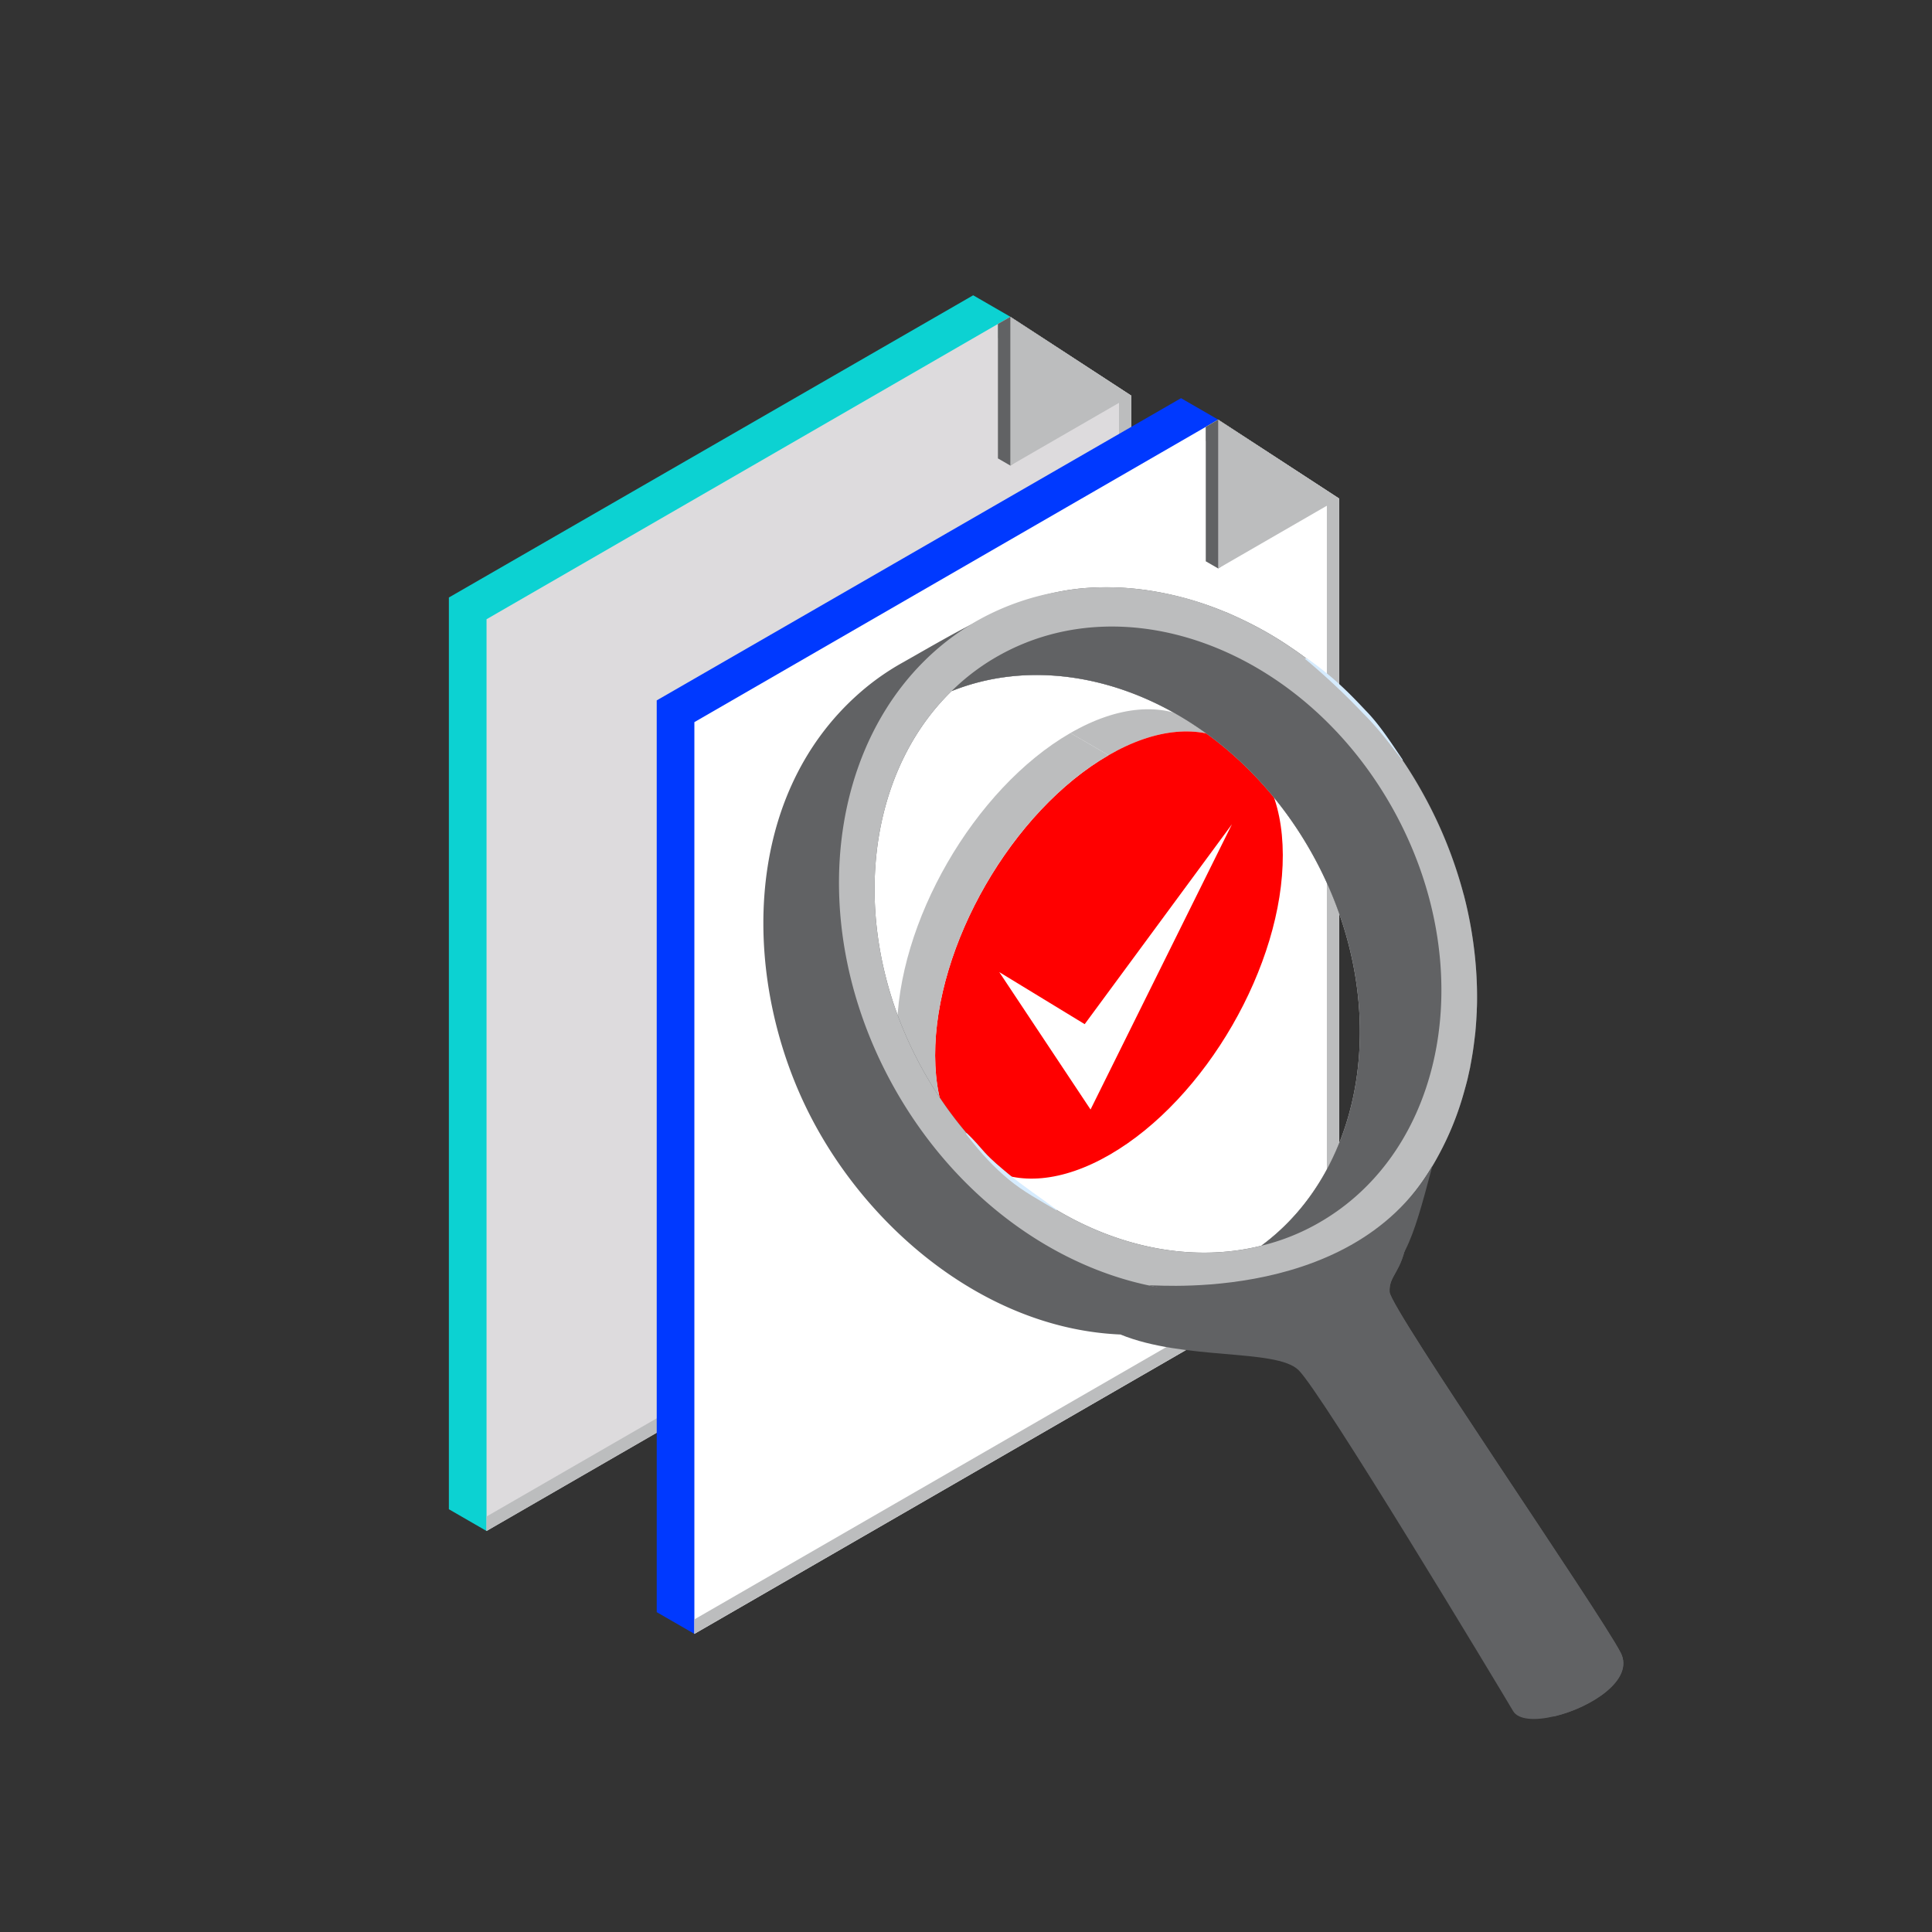
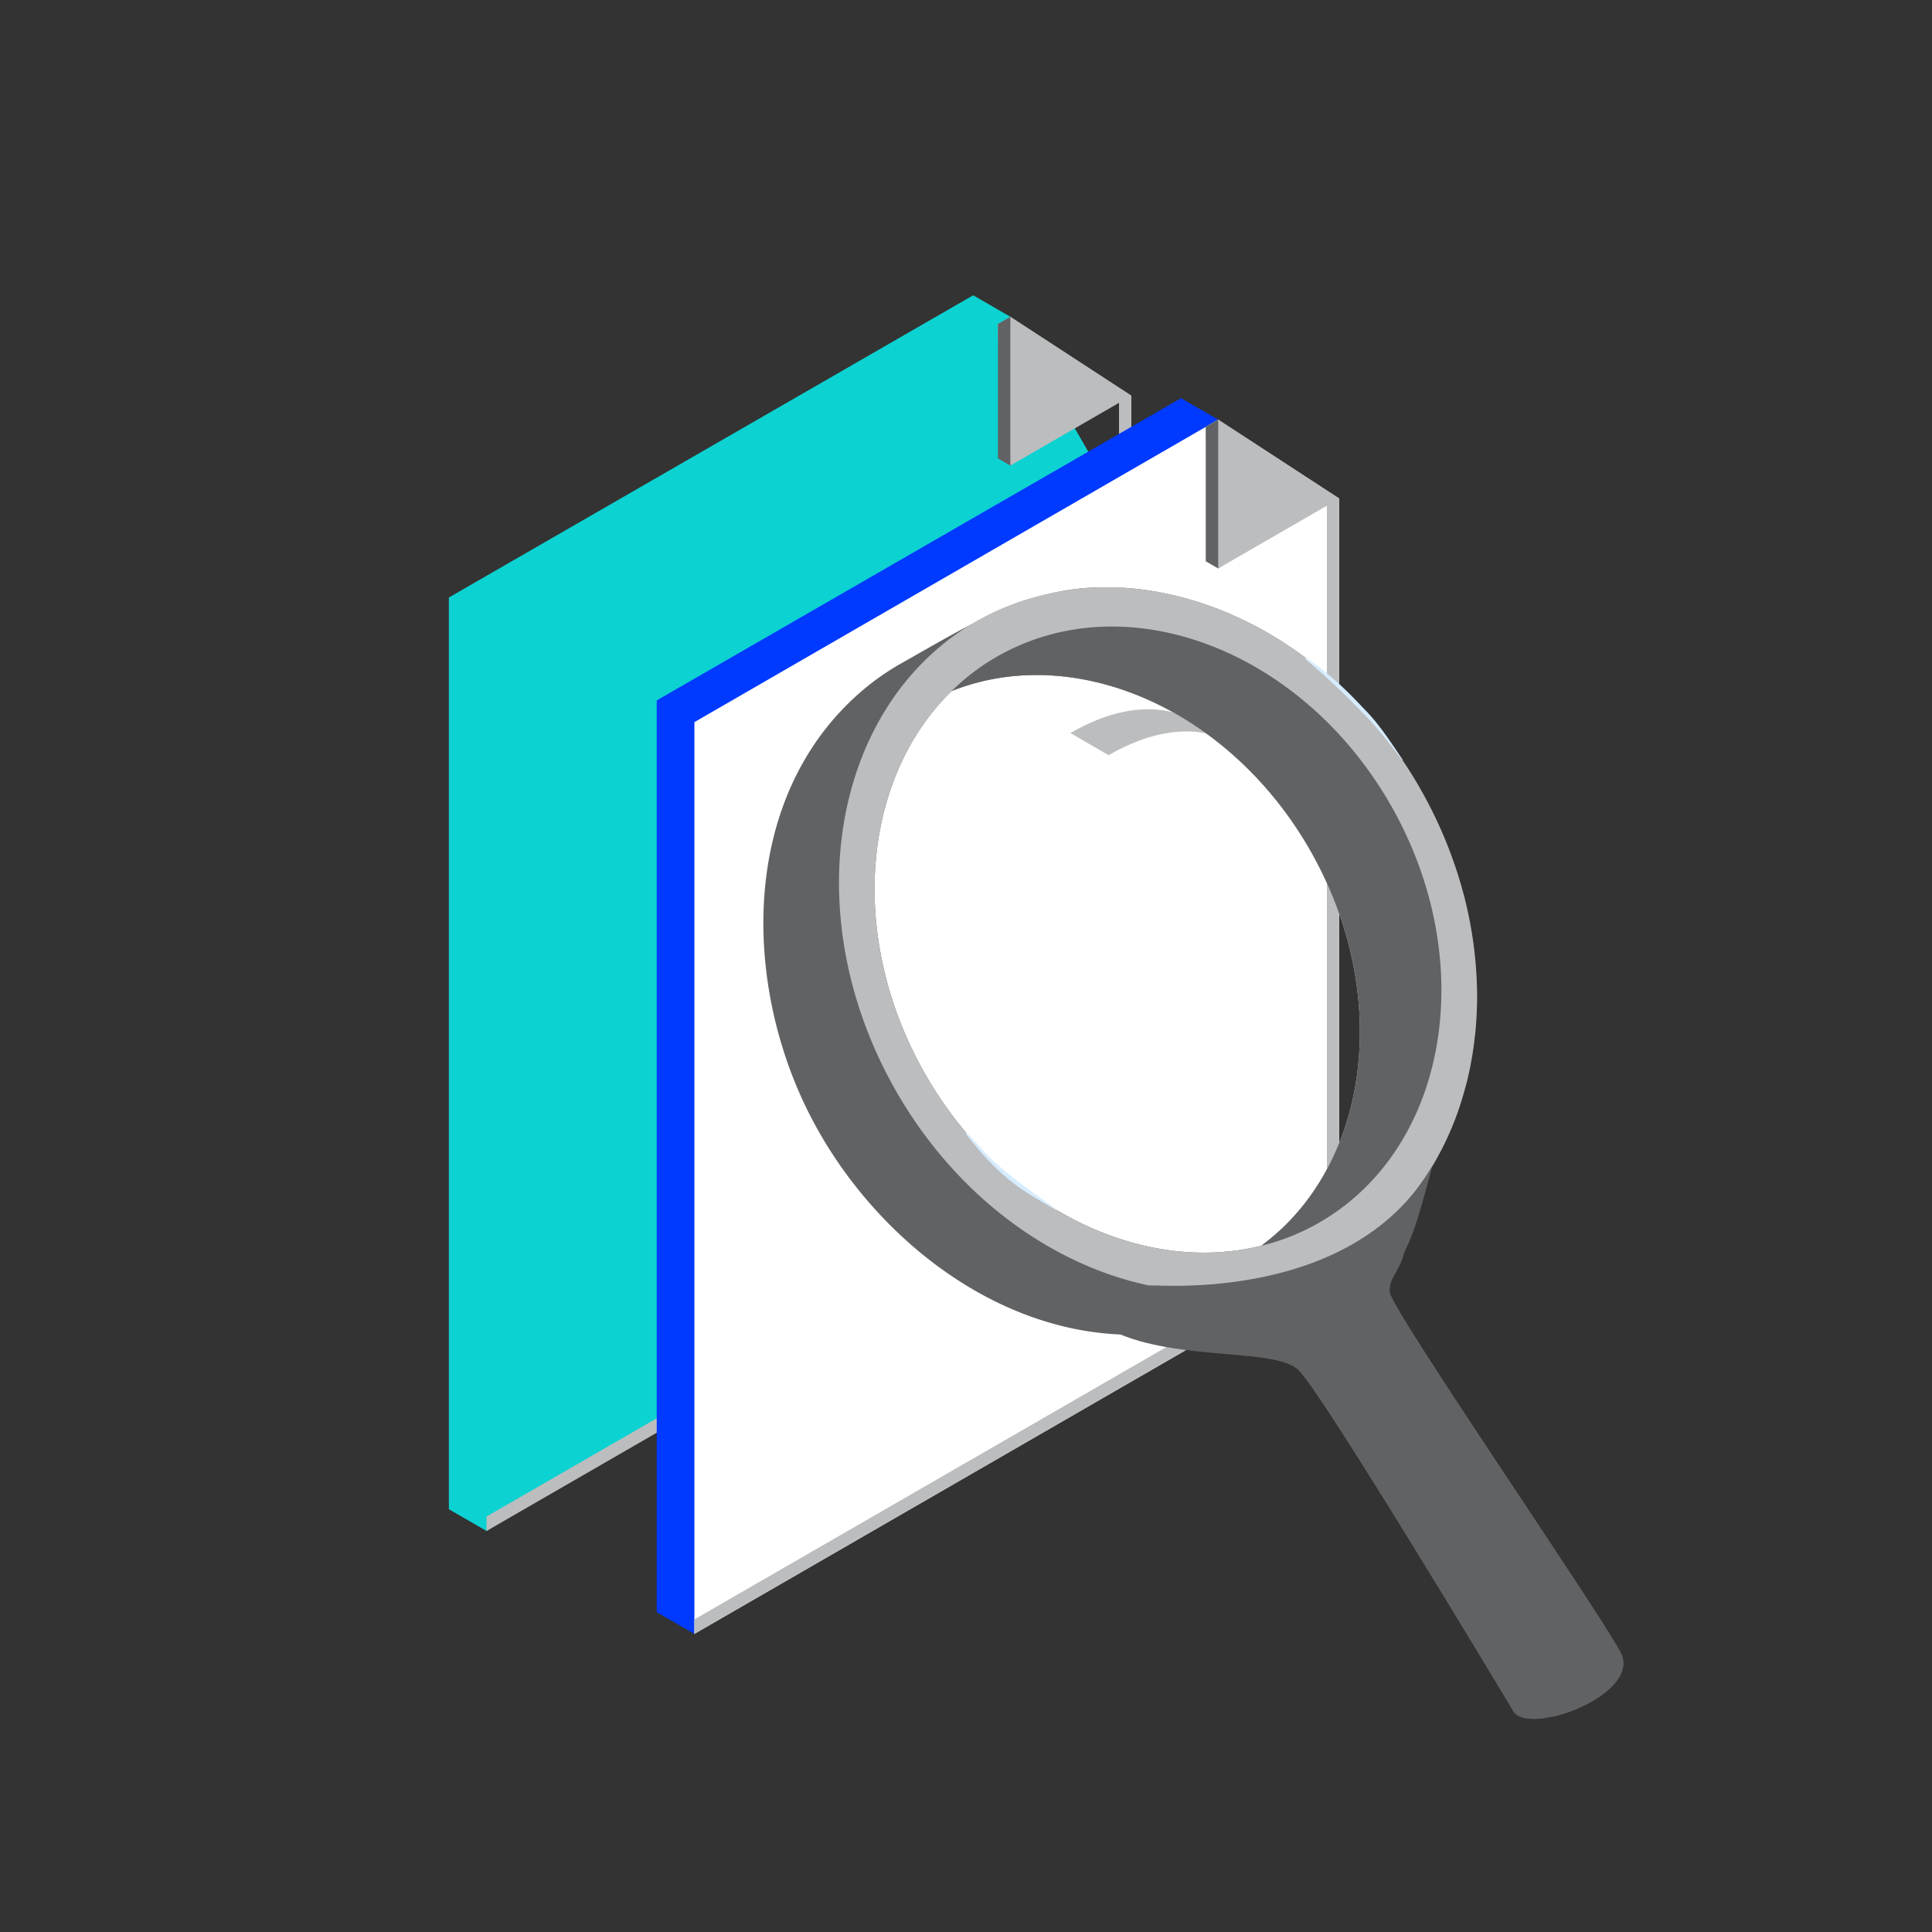
<svg xmlns="http://www.w3.org/2000/svg" id="_ÎÓÈ_1" data-name="—ÎÓÈ 1" viewBox="0 0 3000 3000">
  <rect x="0" y="0" width="3000" height="3000" fill="#333333" stroke="none" />
  <defs>
    <style>.cls-1{fill:#0cd2d2;}.cls-2{fill:#dddbdd;}.cls-3{fill:#bcbdbe;}.cls-4{fill:#616264;}.cls-5{fill:#0039ff;}.cls-6{fill:#fff;}.cls-7{fill:red;}.cls-8{fill:#d6ecff;}</style>
  </defs>
  <title>eProcure Gprahic</title>
  <polygon class="cls-1" points="1511.15 458.52 697.01 927.8 697.01 1294.23 697.01 2343.54 755.49 2377.3 1698.3 1765.45 1698.3 716.14 1569.63 492.28 1511.15 458.52" />
-   <polygon class="cls-2" points="1481.08 542.64 755.49 961.56 755.49 1327.99 755.49 2377.3 1756.77 1799.21 1756.77 749.9 1756.77 614.45 1568.85 491.92 1481.08 542.64" />
  <polygon class="cls-3" points="1568.85 491.92 1549.4 503.16 1549.4 525.3 1568.24 514.41 1652.13 569.11 1656.97 566.61 1656.29 571.82 1737.6 624.84 1737.6 749.9 1737.6 1788.14 755.48 2354.84 755.49 2377.3 1756.77 1799.21 1756.77 749.9 1756.77 614.45 1568.85 491.92" />
  <polygon class="cls-4" points="1549.58 503.06 1549.58 711.82 1568.85 722.95 1737.51 603.32 1568.85 491.92 1549.58 503.06" />
  <polygon class="cls-3" points="1568.85 722.95 1756.77 614.45 1568.85 491.92 1568.85 722.95" />
  <polygon class="cls-5" points="1833.89 618.29 1019.75 1087.57 1019.75 1454 1019.75 2503.31 1078.23 2537.07 2021.04 1925.22 2021.04 875.91 1892.37 652.05 1833.89 618.29" />
  <polygon class="cls-6" points="1803.82 702.41 1078.23 1121.33 1078.23 1487.76 1078.23 2537.07 2079.51 1958.98 2079.51 909.67 2079.51 774.22 1891.59 651.7 1803.82 702.41" />
  <polygon class="cls-3" points="1891.59 651.7 1872.14 662.93 1872.14 685.08 1890.98 674.18 1974.87 728.88 1979.7 726.38 1979.03 731.59 2060.34 784.61 2060.34 909.67 2060.34 1947.91 1078.21 2514.61 1078.23 2537.07 2079.51 1958.98 2079.51 909.67 2079.51 774.22 1891.59 651.7" />
  <polygon class="cls-4" points="1872.32 662.83 1872.32 871.59 1891.59 882.72 2060.25 763.1 1891.59 651.7 1872.32 662.83" />
  <polygon class="cls-3" points="1891.59 882.72 2079.51 774.22 1891.59 651.7 1891.59 882.72" />
-   <path class="cls-3" d="M1913.09,1154l-59.3-34.46c-49-28.5-116.88-24.49-191.69,18.7l59.3,34.46C1796.2,1129.48,1864.06,1125.47,1913.09,1154Z" />
-   <path class="cls-7" d="M1721.4,1172.67c-149.35,86.23-269.82,294.89-269.34,466.51.48,171,121.75,240.08,271.09,153.85,148.8-85.91,269.27-294.57,268.78-465.55C1991.45,1155.86,1870.19,1086.77,1721.4,1172.67Z" />
-   <path class="cls-3" d="M1471.4,1777.48l59.3,34.46c-48.4-28.14-78.4-87.9-78.64-172.76-.48-171.62,120-380.28,269.34-466.51l-59.3-34.46c-149.35,86.23-269.82,294.89-269.33,466.51C1393,1689.58,1423,1749.34,1471.4,1777.48Z" />
-   <polygon class="cls-6" points="1551.65 1509.47 1684.3 1590.31 1912.93 1279.93 1693.39 1722.85 1551.65 1509.47" />
+   <path class="cls-3" d="M1913.09,1154l-59.3-34.46c-49-28.5-116.88-24.49-191.69,18.7l59.3,34.46C1796.2,1129.48,1864.06,1125.47,1913.09,1154" />
  <path class="cls-4" d="M1739.48,2072.08c99.47,40.81,241.24,21.68,276.52,55.05s309.46,489.06,333.48,529.66c8.08,14,34.43,15.3,64,8.29h.21c56.32-13.39,124.76-56.54,102.87-98.84-33.58-64.61-357.07-533.48-358.77-560-1.49-26.36,19.55-30.39,26.78-82,0-.43.21-1.06.21-1.49C2192,1869.52,1739.48,2072.08,1739.48,2072.08Z" />
  <path class="cls-4" d="M1260.4,1736.9c105,201.06,326,366.21,562.4,330.93,53.56-8.08,101.59-27.63,148.56-53.78,46.55-26.14,96.07-49.52,139.65-80.34a16.21,16.21,0,0,0,3-2.34c8.5-6.16,16.58-12.54,24.44-19.34,3.41-2.76,6.81-5.74,10-8.71,3.83-3.19,7.23-6.59,10.84-10,4.89-4.89,9.57-9.78,14.24-14.88.43-.21.43-.43.43-.64a426.44,426.44,0,0,0,59.94-84.16,493.79,493.79,0,0,0,39.1-96.5c1.92-6.8,3.83-13.6,5.53-20.4,1.49-6.17,2.76-12.55,4.25-18.92,0-.43.22-1.06.22-1.49,1.7-9.14,3.39-18.28,4.67-27.42,1.28-8.92,2.34-18.06,3.4-27v-.64q1.28-13.71,1.91-27.42a61.63,61.63,0,0,0,.22-6.37c.42-6.81.42-13.39.42-20.2,0-19.55-1.06-39.31-3-59.08a624.51,624.51,0,0,0-17.65-98.83,3.07,3.07,0,0,1-.42-1.28c-30.18-115.2-92.24-223-176.41-306.91a579.13,579.13,0,0,0-46.55-42.09,529.75,529.75,0,0,0-43.57-32.73,546.05,546.05,0,0,0-52.71-32.09c-15.09-8.08-30.39-15.31-45.91-22.11a40,40,0,0,0-5.31-2.12c-5.11-2.13-10.42-4.25-15.52-6.17a506,506,0,0,0-92.46-25.29,440.07,440.07,0,0,0-100.32-6c-6.8.42-13.6.85-20.4,1.7-60.37,6.8-114.56,29.12-167.06,56.32a1.1,1.1,0,0,0-.85.43c-34.86,18.06-68.87,38-103.51,57.6a384.49,384.49,0,0,0-67,47.18C1147.54,1240,1152.43,1530.3,1260.4,1736.9Zm173.44-74c-117.75-210.63-94.58-455.06,43.79-589.81,192.35-76.94,434.65,28.69,559.62,252.08,125,223.59,88.21,486.09-78.64,609.15C1771.36,1981.11,1551.59,1873.14,1433.84,1662.93Z" />
  <path class="cls-3" d="M1388.14,1688.44c153.46,274.18,461.44,393.84,687.8,267.16a411.47,411.47,0,0,0,38-24.23c8.5-6.16,16.58-12.54,24.44-19.34,3.41-2.76,6.81-5.74,10-8.71,3.83-3.19,7.23-6.59,10.84-10,4.89-4.89,9.57-9.78,14.24-14.88.43-.21.43-.43.43-.64a398.78,398.78,0,0,0,59.94-84.16,457.08,457.08,0,0,0,39.1-96.5c1.92-6.8,3.83-13.6,5.53-20.4,1.49-6.17,2.76-12.55,4.25-18.92,0-.43.22-1.06.22-1.49,1.7-9.14,3.39-18.28,4.67-27.42,1.28-8.92,2.34-18.06,3.4-27v-.64q1.28-13.71,1.91-27.42a61.63,61.63,0,0,0,.22-6.37c.42-6.81.42-13.39.42-20.2,0-19.55-1.06-39.31-3-59.08a647,647,0,0,0-17.65-98.83,3.07,3.07,0,0,1-.42-1.28,683.69,683.69,0,0,0-64.4-158.35,676.09,676.09,0,0,0-112-148.56,579.13,579.13,0,0,0-46.55-42.09c-14.24-11.69-28.69-22.74-43.57-32.73a546.05,546.05,0,0,0-52.71-32.09c-15.09-8.08-30.39-15.52-45.91-22.11a40,40,0,0,0-5.31-2.12c-5.11-2.13-10.42-4.25-15.52-6.17a470.37,470.37,0,0,0-92.46-25.29,431.2,431.2,0,0,0-100.32-6c-6.8.42-13.6.85-20.4,1.7-8.26.93-16.38,2.21-24.42,3.69a395.47,395.47,0,0,0-128.83,44.34c-4.67,2.56-9.35,5.32-13.81,8.29a1.1,1.1,0,0,0-.85.43C1291.22,1103.51,1238.09,1420.42,1388.14,1688.44Zm89.49-615.32c192.35-76.94,434.65,28.69,559.62,252.08,125,223.59,88.21,486.09-78.64,609.15-187.25,46.76-407-61.21-524.77-271.42C1316.09,1452.3,1339.26,1207.87,1477.63,1073.12Z" />
  <path class="cls-4" d="M1477.63,1073.12c192.35-76.94,434.65,28.69,559.62,252.08,125,223.59,88.21,486.09-78.64,609.15a337.62,337.62,0,0,0,86.51-34c201.06-112.65,253.56-401.49,117.32-645.07-136.45-243.79-410-350.06-611.27-237.41A343.23,343.23,0,0,0,1477.63,1073.12Z" />
  <path class="cls-4" d="M2224.26,1810.23c-32.3,121.27-42.68,159.44-112.64,207.16s-303.13-15.8-325.84-21.06S2094.33,2034.91,2224.26,1810.23Z" />
  <path class="cls-4" d="M2123.12,2221.71c59.94,90.33,114.56,182.57,176.2,271.84,39.11,57,72.48,117.11,114.14,171.53h.21c56.32-13.39,124.76-56.54,102.87-98.84-33.58-64.61-357.07-533.48-358.77-560-1.49-26.36,19.55-30.39,26.78-82-32.52,30-63.34,68.65-96.71,92.88C2010.69,2072.93,2087.41,2167.93,2123.12,2221.71Z" />
  <path class="cls-8" d="M1502.05,1760.26c9.39,8.81,18.53,19.63,26.84,29,12.27,13.35,23.77,22.55,36.13,32.92,23.87,20,50.72,37.36,75.9,56.39.45.34-.06,1.05-.57.74-25.72-15.35-51.27-28.87-74-47.79s-42.15-39.38-65.23-69.4C1499.41,1759.89,1499.93,1758.27,1502.05,1760.26Z" />
  <path class="cls-8" d="M2031.91,1024c42.35,30,67.22,56.62,88.52,79.12,20.91,21.2,38.35,48.07,57.58,76.58.35.52-.16,1.27-.55.75-20.09-26.68-40.32-52.7-61.16-73.12a1071.86,1071.86,0,0,0-87.43-82.23C2024.32,1022,2026.57,1020.83,2031.91,1024Z" />
</svg>